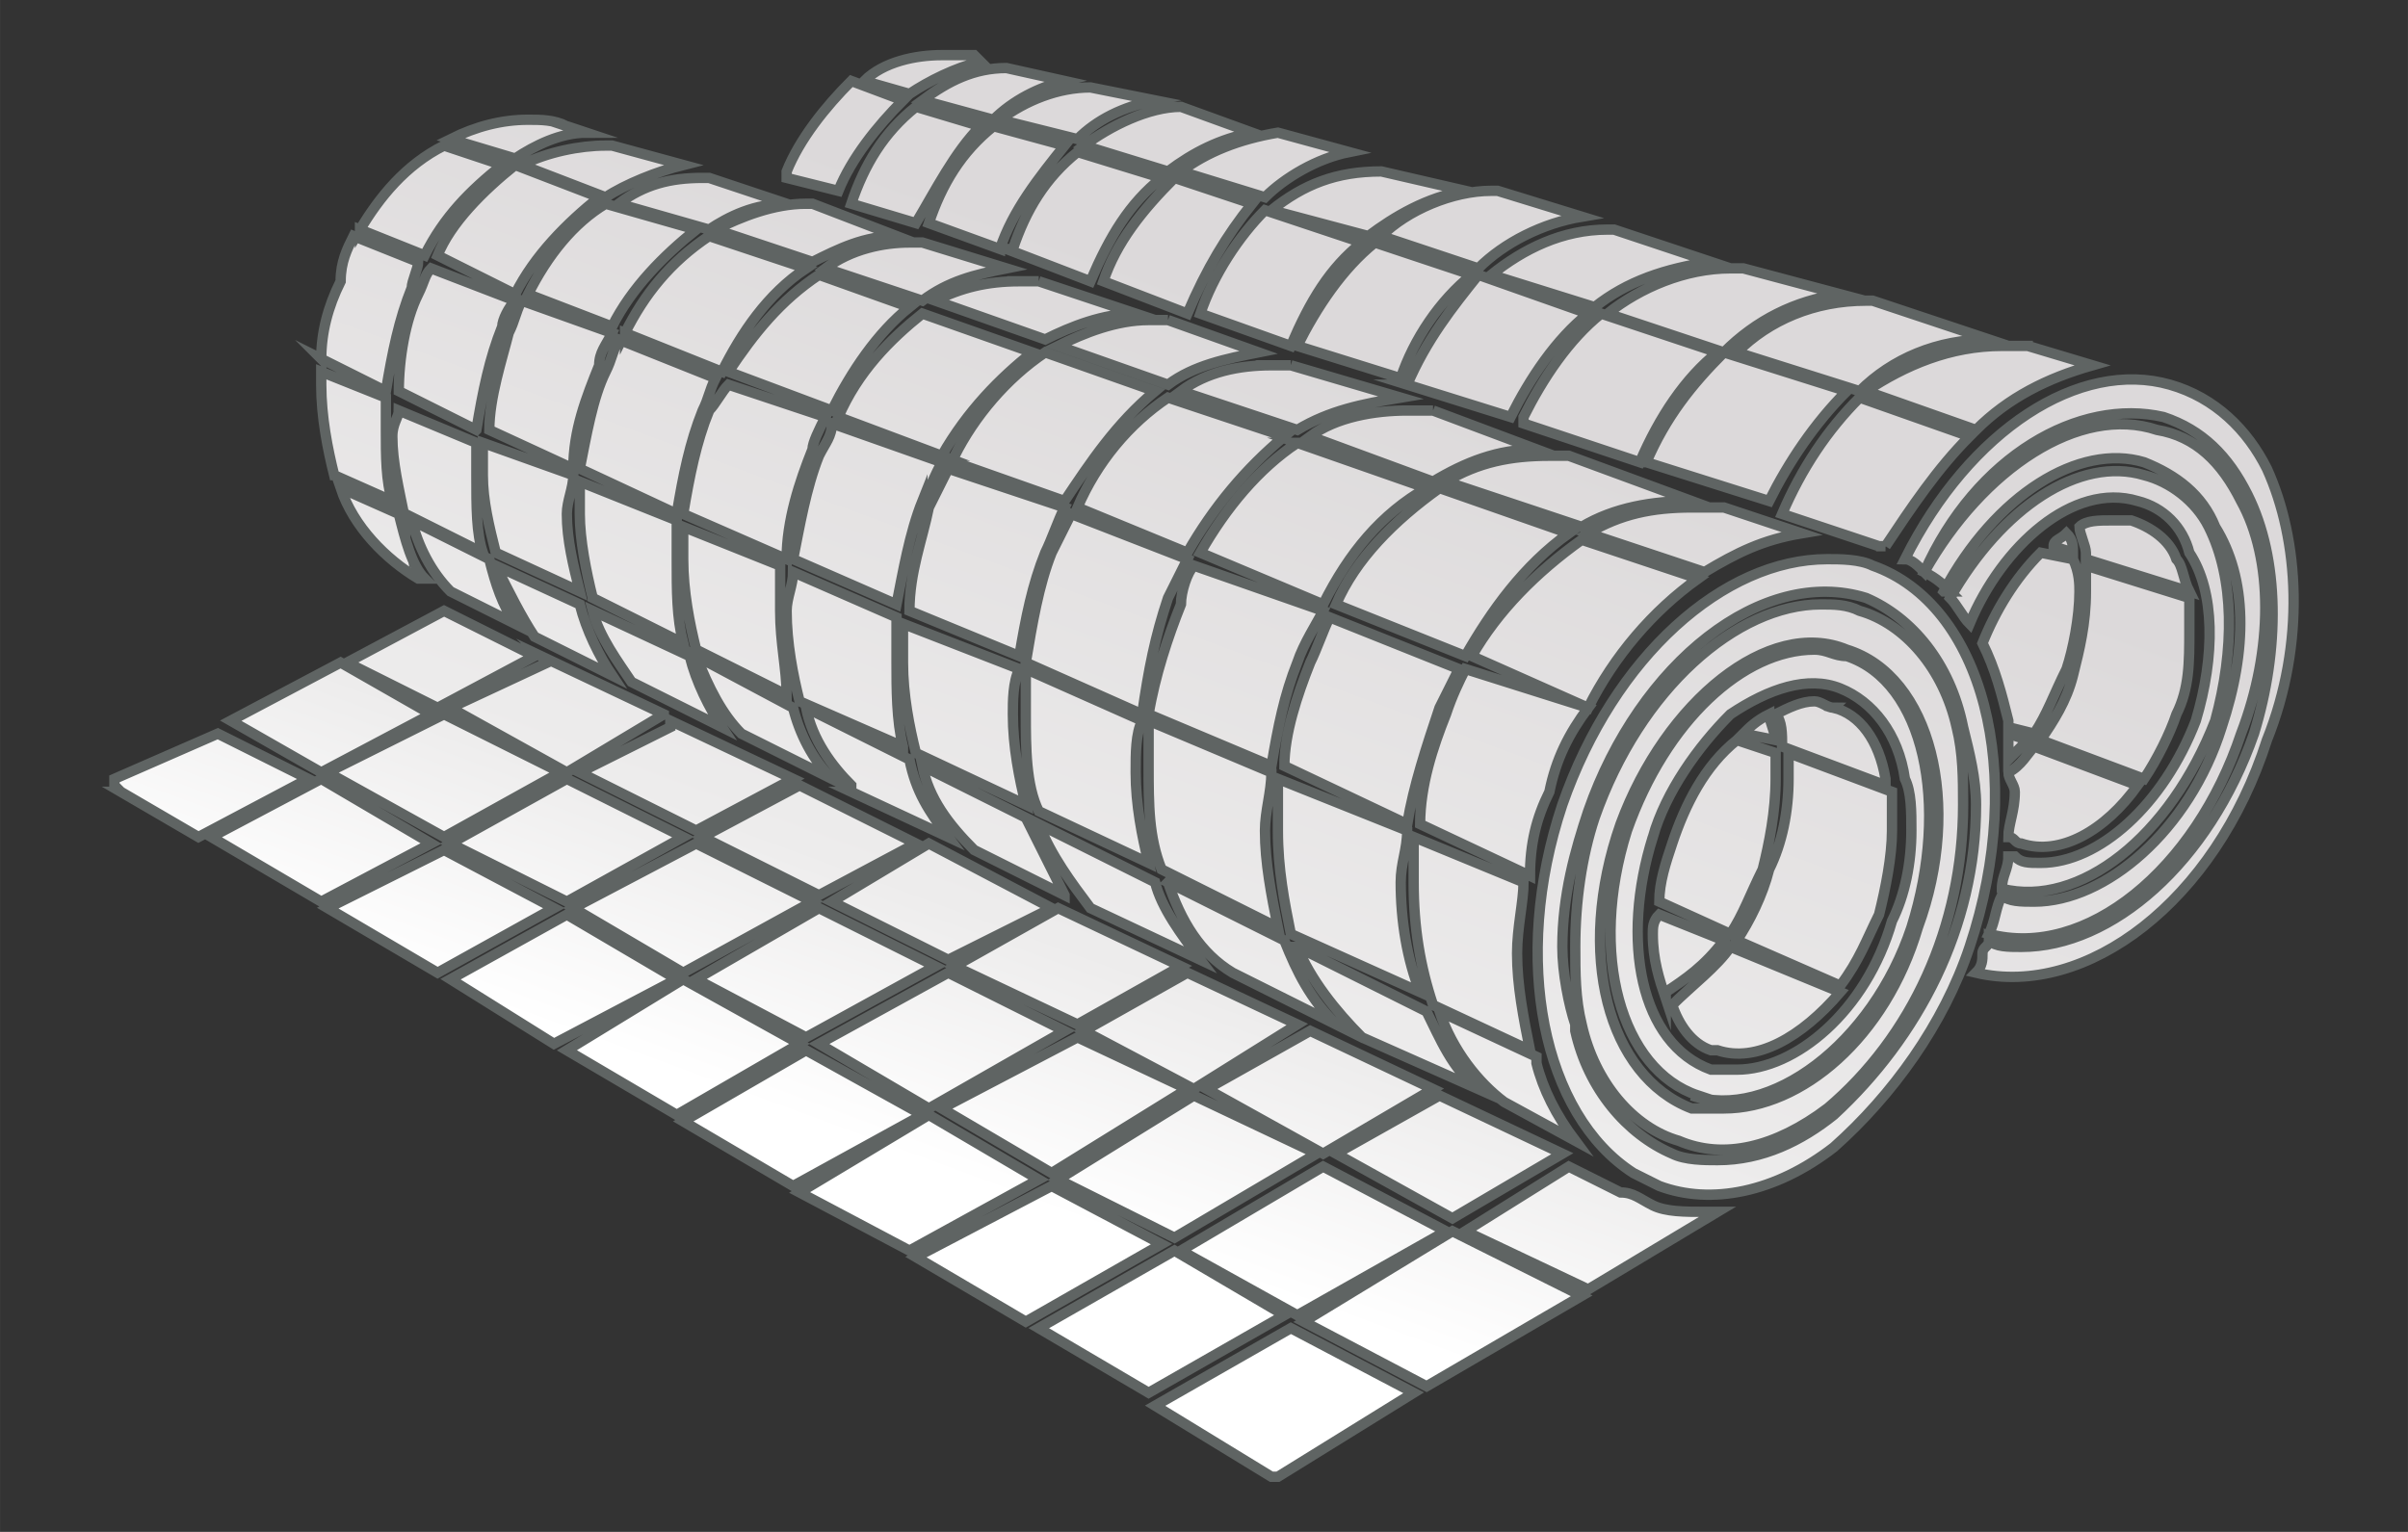
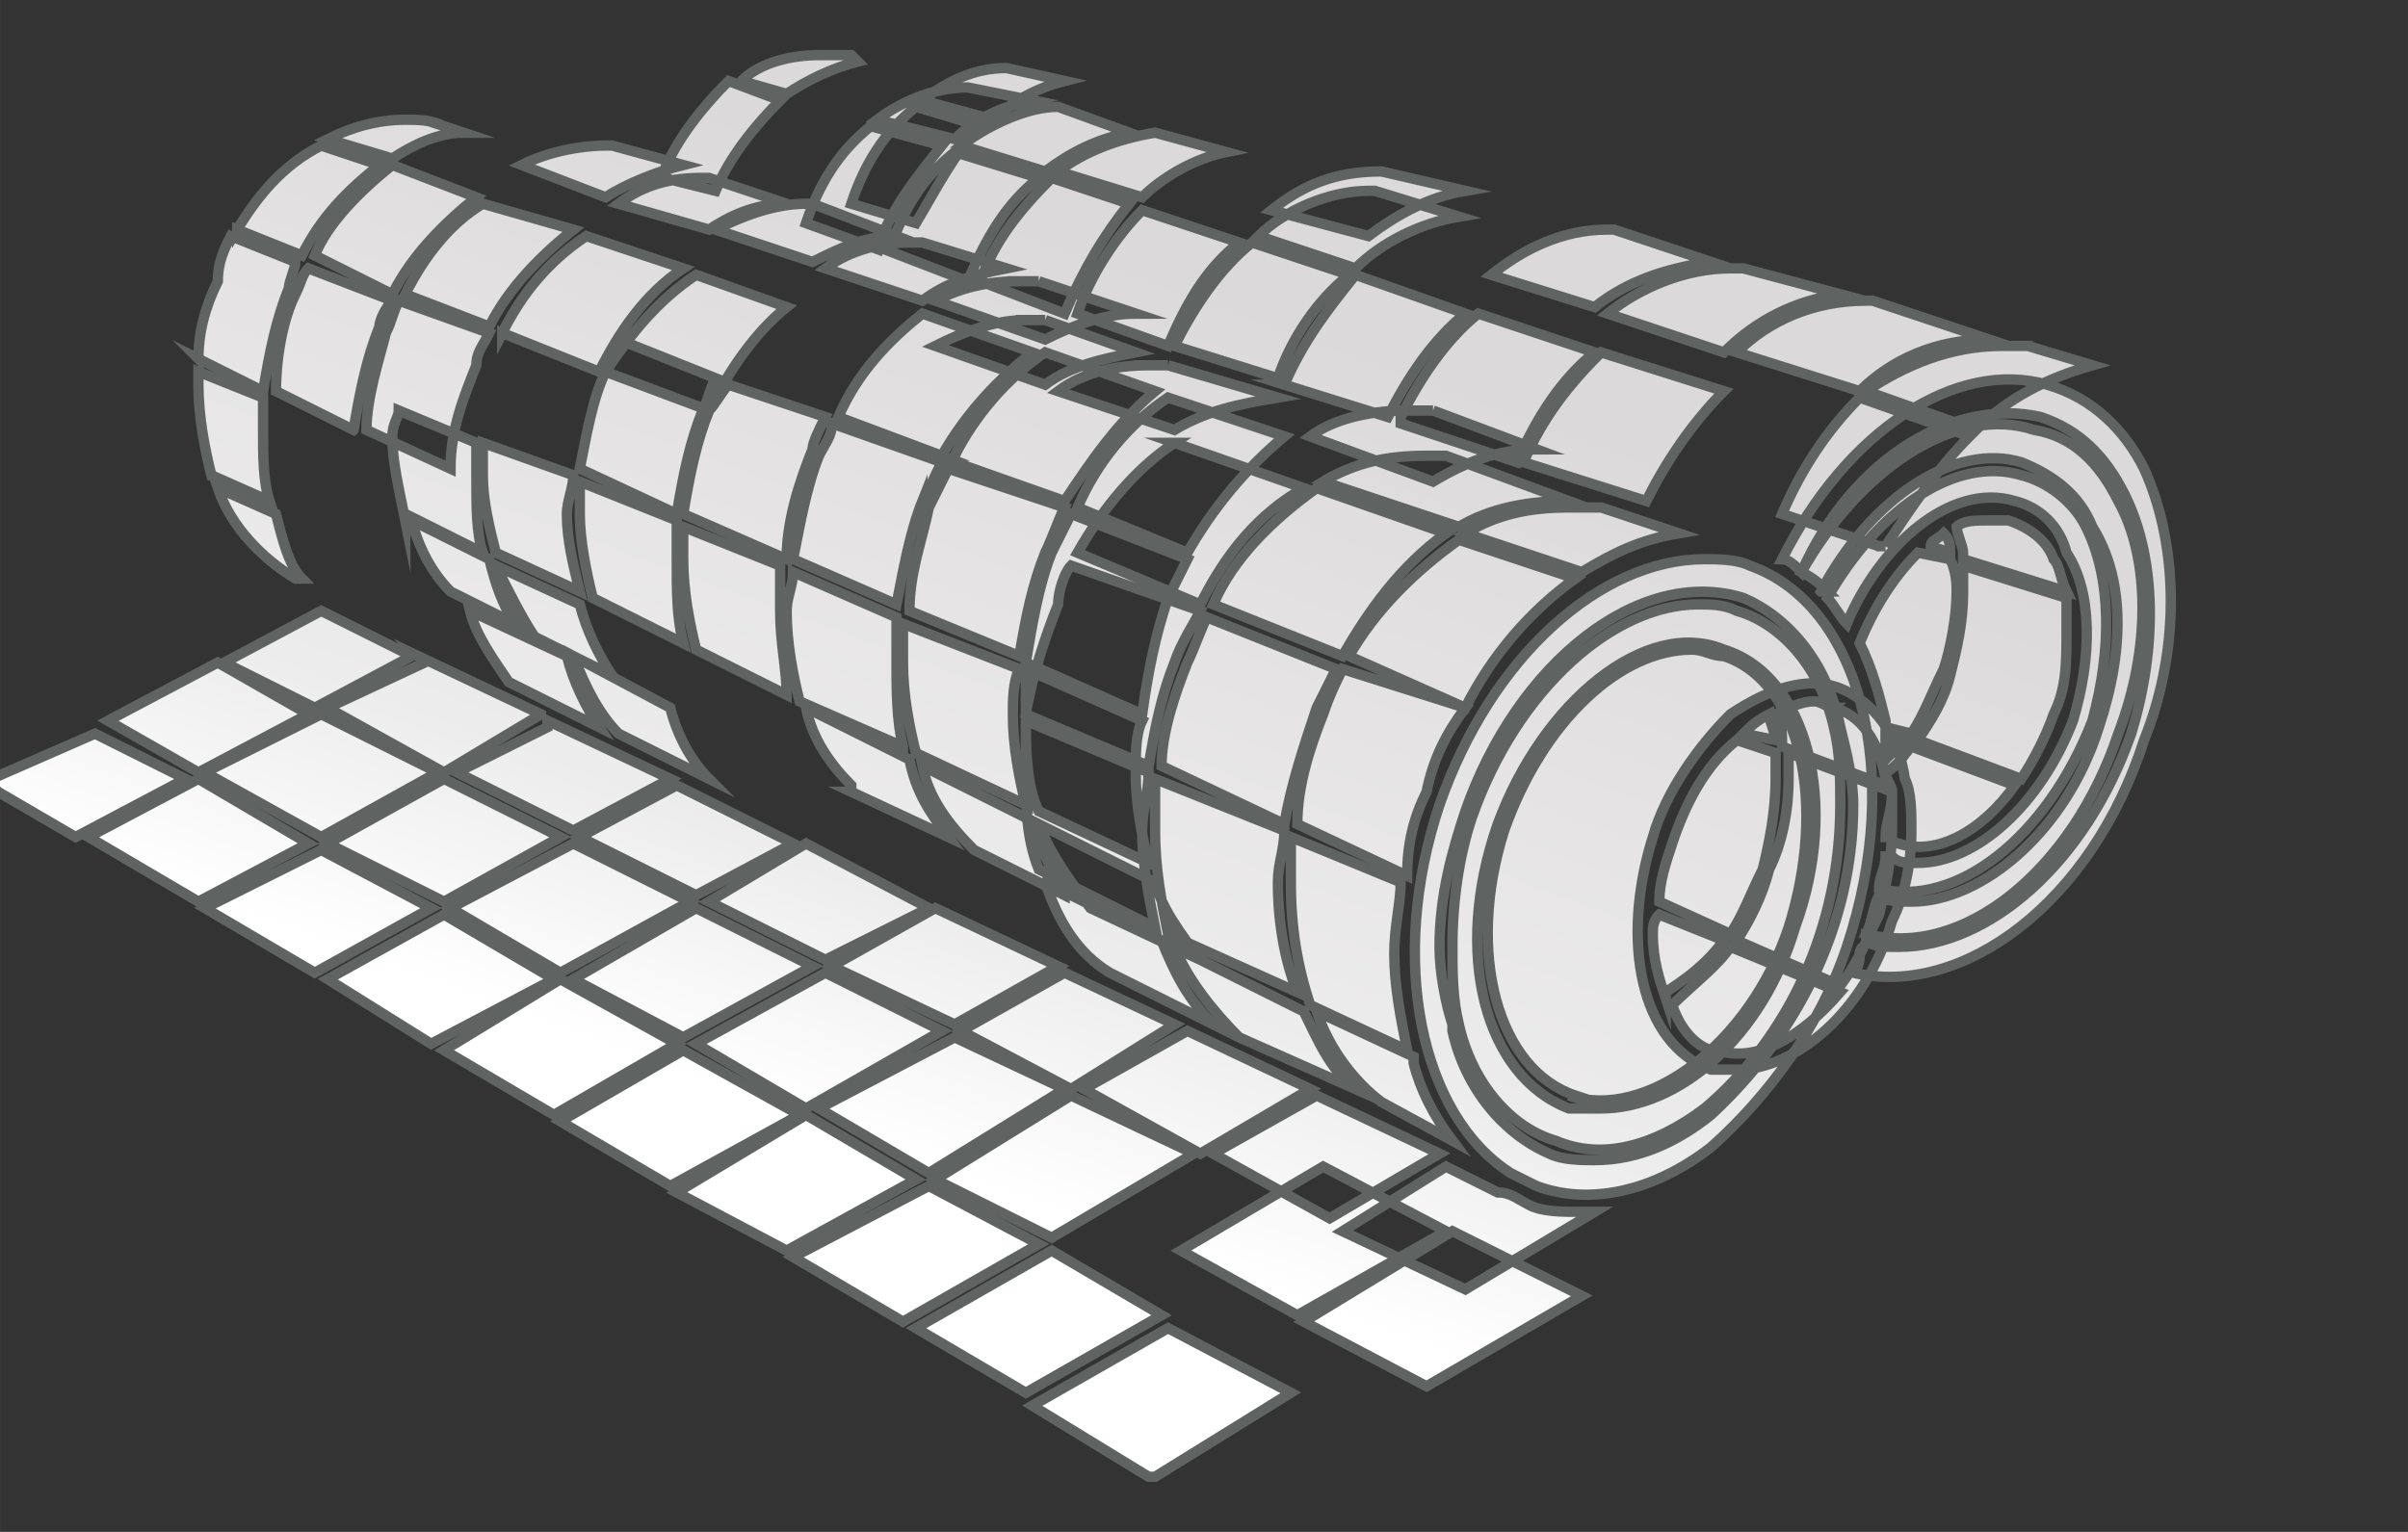
<svg xmlns="http://www.w3.org/2000/svg" xml:space="preserve" width="46.567mm" height="29.633mm" version="1.1" style="shape-rendering:geometricPrecision; text-rendering:geometricPrecision; image-rendering:optimizeQuality; fill-rule:evenodd; clip-rule:evenodd" viewBox="0 0 4656.66 2963.32">
  <rect x="0" y="0" width="4656.66" height="2963.32" fill="#333333" stroke="none" />
  <defs>
    <style type="text/css">
   
    .str0 {stroke:#5F6463;stroke-width:20;stroke-miterlimit:22.926}
    .fil0 {fill:url(#id0)}
   
  </style>
    <linearGradient id="id0" gradientUnits="userSpaceOnUse" x1="1896.05" y1="392.8" x2="1280.4" y2="2067.37">
      <stop offset="0" style="stop-opacity:1; stop-color:#DCD9DA" />
      <stop offset="0.722" style="stop-opacity:1; stop-color:#EDECEC" />
      <stop offset="1" style="stop-opacity:1; stop-color:white" />
    </linearGradient>
  </defs>
  <g id="Слой_x0020_1">
-     <path class="fil0 str0" d="M3196.27 1619.16c25,-87.5 87.5,-175.01 150.01,-237.51 75,-50 150,-75 212.5,-50 62.51,25 112.51,87.5 125.01,175 12.5,25.01 12.5,62.51 12.5,100.01 0,62.5 -12.5,125 -37.5,175 -50.01,175.01 -187.51,287.51 -300.01,287.51 0,0 0,0 0,0 -25,0 -37.5,0 -50.01,0 -137.5,-50 -175,-250.01 -112.5,-450.01l0 0zm37.5 12.5l0 0c-12.5,37.5 -25,75 -25,112.5l137.51 62.5c25,-37.5 37.5,-75 62.5,-125 12.5,-50 25,-112.5 25,-175.01 0,-12.5 0,-37.5 0,-50l-75 -25c-62.51,50 -100.01,125.01 -125.01,200.01l0 0zm-12.5 287.51c37.5,-25 75,-50 112.51,-100.01l-125.01 -50c-12.5,12.5 -12.5,25 -12.5,37.5 0,50.01 12.5,87.51 25,125.01l0 -12.5zm212.51 -487.52c0,-12.5 -12.5,-37.5 -12.5,-50 -25,12.5 -37.5,25 -50,37.5l62.5 12.5zm112.5 -62.5c-12.5,0 -25,-12.5 -37.5,-12.5 0,0 0,0 0,0 -25,0 -50,12.5 -75,25 12.5,12.5 12.5,37.5 12.5,62.5l200.01 75c0,0 0,0 0,-12.5 0,0 0,0 0,0 -12.5,-75 -50.01,-125 -100.01,-137.5l0 0zm112.51 162.51l-200.01 -75.01c0,25 0,37.5 0,50 0,62.51 -12.5,125.01 -37.5,175.01 -12.5,50 -37.5,100 -62.5,137.5l200 87.51c37.5,-50 50,-87.51 75.01,-137.51 12.5,-50 25,-112.5 25,-162.5 0,-25 0,-50 0,-75l0 0zm-337.51 500.01c75,25 162.5,-25 237.5,-112.5l-212.5 -87.5c-25,37.5 -75.01,75 -112.51,112.5 12.5,37.5 37.5,75 75,87.5l12.51 0zm-525.02 350.01l-237.51 -125 -275.01 162.51 225.01 125 287.51 -162.51zm-275.01 175.01l237.51 125 300.01 -175 -250.01 -125.01 -287.51 175.01zm1125.04 -1500.05c50,-75 100,-150.01 162.5,-212.51l-212.51 -75c-62.5,62.5 -112.5,137.5 -150,225.01l187.51 62.5 0 0 12.5 0zm275.01 -387.51c-12.51,0 -25.01,0 -50.01,0 -100,0 -187.5,37.5 -262.51,87.5l212.51 75c62.5,-62.5 137.51,-100 225.01,-125l-125 -37.5zm-300.01 -87.51c-12.51,0 -12.51,0 -12.51,0 -100,0 -187.5,37.5 -250,100.01l237.5 75c62.51,-62.5 150.01,-100 250.01,-100l-225 -75.01zm-250.01 -62.5c-12.5,0 -12.5,0 -25,0 -87.51,0 -175.01,37.5 -237.51,87.5l225.01 75.01c62.5,-62.51 137.5,-100.01 225,-112.51l-187.5 -50zm-250.01 -75c-12.5,0 -12.5,0 -12.5,0 -87.5,0 -162.51,37.5 -225.01,87.5l200.01 62.5c62.5,-50 137.5,-75 225,-87.5l-187.5 -62.5zm-450.02 -112.5c0,0 0,0 0,0 -87.5,0 -150,25 -212.5,75l187.5 50c50,-37.5 112.51,-75 187.51,-87.5l-162.51 -37.5zm-725.02 -200.01c-62.5,0 -112.5,25 -162.51,62.5l137.51 37.5c37.5,-37.5 87.5,-62.5 137.5,-75l-112.5 -25zm-300.01 262.51l125 37.5c37.5,-62.5 75.01,-137.51 125.01,-187.51l-125.01 -37.5c-62.5,50 -100,112.5 -125,187.51l0 0zm-275.01 -50c0,0 -12.5,0 -12.5,0 -62.5,0 -112.5,12.5 -162.51,50l175.01 50c37.5,-25 87.5,-50 150,-50l-150 -50zm-187.51 -62.51c0,0 0,0 -12.5,0 -50,0 -112.5,12.5 -162.5,37.5l162.5 62.51c37.5,-25 100.01,-50 150.01,-62.51l-137.51 -37.5zm-400.01 712.53l150.01 75c-12.51,-37.5 -12.51,-87.5 -12.51,-150.01 0,-12.5 0,-37.5 0,-62.5l-150 -62.5c0,12.5 -12.5,25 -12.5,50 0,50 12.5,100.01 25,162.51zm212.51 212.5c-25,-37.5 -37.5,-75 -50,-125l-150.01 -75c12.5,50 37.5,100 75,137.5l125.01 62.5zm575.02 -812.52c0,0 -12.5,0 -12.5,0 -62.51,0 -125.01,25 -175.01,50l187.51 62.5c50,-25 100,-50 162.5,-50l-162.5 -62.5zm-612.52 675.02l162.5 75c-12.5,-50 -25,-100 -25,-150 0,-25 12.5,-50 12.5,-75l-175 -62.51c0,12.5 0,37.5 0,62.51 0,50 12.5,100 25,150l0 0zm225 237.51c-25,-37.5 -50,-87.5 -62.5,-137.51l-162.5 -75c25,50 50,100 75,137.51l150 75zm1587.56 -512.52c-12.5,0 -37.5,0 -50,0 -62.51,0 -137.51,12.5 -187.51,50l237.51 87.51c62.5,-37.51 125,-62.51 200,-62.51l-200 -75zm-762.53 -250.01c-12.5,0 -25,0 -37.5,0 -62.5,0 -112.5,12.5 -162.51,37.5l212.51 75.01c50,-25 112.51,-50.01 175.01,-50.01l-187.51 -62.5zm-225.01 -75c0,0 -12.5,0 -25,0 -50,0 -112.5,12.5 -162.5,50l187.5 62.5c50.01,-37.5 100.01,-50 162.51,-62.5l-162.51 -50zm-637.52 687.52l175.01 87.51c-12.5,-50.01 -12.5,-100.01 -12.5,-162.51 0,-25 0,-50 0,-75l-187.51 -75c0,25 0,37.5 0,62.5 0,50 12.5,112.5 25,162.5l0 0zm500.02 375.02l187.51 87.5c-37.51,-50 -62.51,-87.5 -75.01,-150.01l-200 -100c12.5,62.5 50,112.5 87.5,150.01l0 12.5zm412.51 200c-25,-50 -50,-100 -75,-150l-200.01 -100.01c12.5,62.51 50.01,112.51 100.01,162.51l175 87.5zm262.51 125.01c-37.5,-50.01 -75,-100.01 -87.5,-150.01l-225.01 -112.5c25,62.5 62.5,112.5 100,162.5l212.51 100.01zm-550.02 -400.02l212.51 100.01c-12.5,-50.01 -25,-112.51 -25,-175.01 0,-25 0,-62.5 12.5,-87.5l-225.01 -87.51c0,12.51 0,50.01 0,75.01 0,62.5 12.5,125 25,175l0 0zm200.01 -187.5c12.5,-75.01 25,-137.51 50,-200.01 12.5,-25 25,-62.5 37.5,-87.5l-225 -75.01c-12.51,25.01 -25.01,50.01 -37.51,75.01 -12.5,62.5 -37.5,125 -37.5,200l212.51 87.51zm-187.51 -287.51c12.5,-37.5 25,-62.5 37.5,-87.51l-212.5 -75c0,25 -12.5,37.5 -25,62.5 -25,62.51 -37.5,137.51 -50,200.01l200 87.5c12.5,-62.5 25,-137.5 50,-200l0 12.5zm37.5 -100.01c50.01,-87.5 112.51,-150 175.01,-200l-212.51 -75.01c-62.5,50.01 -125,112.51 -162.5,200.01l200 75zm25.01 12.5l212.5 75.01c50,-75.01 100.01,-150.01 175.01,-212.51l-212.51 -75c-75,50 -137.5,125 -175,200l0 12.5zm237.5 87.51l212.51 87.5c50,-87.5 112.5,-162.51 187.51,-225.01l-225.01 -75c-75,50 -137.51,125 -175.01,212.51l0 0zm-12.5 12.5c-12.5,25 -25,50 -37.5,75 -25,62.5 -37.5,137.5 -50,212.51l225.01 100c12.5,-87.5 25,-150 50,-225.01 12.5,-25 25,-50 37.5,-75l-225.01 -87.5zm-87.5 300.01c0,25 0,62.5 0,87.5 0,62.5 0,137.51 25,187.51l212.51 100c-12.5,-50 -25,-112.5 -25,-175.01 0,-37.5 0,-75 12.5,-100l-225.01 -100zm-237.51 150c-12.5,-50 -12.5,-112.5 -12.5,-162.5 0,-37.5 0,-62.5 0,-87.51l-200 -87.5c0,25 -12.51,50 -12.51,75 0,62.51 12.51,125.01 25.01,175.01l200 87.5zm-237.51 -350.01l-187.5 -75c0,25 0,37.5 0,62.5 0,62.5 12.5,125 25,175.01l175 87.5c0,-50 -12.5,-100 -12.5,-162.51 0,-25 0,-62.5 0,-87.5zm-200 -100c12.5,-75 25,-137.51 50,-200.01 12.5,-25 12.5,-37.5 25,-62.5l-187.51 -75c-12.5,25 -12.5,37.5 -25,62.5 -25,50 -37.5,125 -50,187.5l187.51 87.51zm62.5 -200.01c-25,62.5 -37.5,125.01 -50,200.01l200 87.5c0,-75 25.01,-150 50.01,-212.51 0,-12.5 12.5,-37.5 25,-62.5l-187.51 -62.5c-12.5,12.5 -25,37.5 -37.5,50zm237.51 0c37.5,-75 87.5,-150 150,-200.01l-175 -62.5c-75.01,50 -125.01,112.51 -175.01,187.51l200.01 75zm650.02 -175c-12.5,0 -25,0 -37.5,0 -62.5,0 -125.01,25 -175.01,50l212.51 75c50,-37.5 112.5,-50 175.01,-62.5l-175.01 -62.5zm237.51 87.5c-12.5,0 -25,0 -37.5,0 -62.51,0 -125.01,12.5 -175.01,50l225.01 75c62.5,-37.5 125,-50 200,-62.5l-212.5 -62.5zm12.5 150c-75,50 -137.51,125.01 -187.51,212.51l237.51 100c50,-100 112.5,-175 200.01,-225l-250.01 -87.51zm-200.01 237.51c-12.5,12.5 -25,50 -25,75 -25,62.51 -50,137.51 -62.5,212.51l237.51 100c12.5,-75 25,-137.5 50,-200 12.5,-37.5 37.5,-75.01 50,-100.01l-250.01 -87.5zm-87.5 300.01c0,37.5 0,62.5 0,87.5 0,75.01 0,137.51 25,200.01l225.01 112.5c-12.5,-62.5 -25,-125 -25,-187.5 0,-37.5 12.5,-75 12.5,-112.51l-237.51 -100zm37.5 312.51c25,75 62.5,137.51 125,175.01l200.01 100c-50,-50 -75,-100 -100,-162.5l-225.01 -112.51zm37.5 175.01l-200.01 112.5 212.51 112.51 200.01 -125.01 -212.51 -100zm-12.5 -12.5l-237.51 -112.51 -200 112.51 237.5 112.5 200.01 -112.5zm-250.01 -112.51l-237.51 -125 -187.5 112.5 225.01 112.51 200 -100.01zm-262.51 -125l-225 -112.5 0 0 -187.51 100 225.01 112.5 187.5 -100zm-162.5 -125.01c-37.5,-37.5 -62.5,-87.5 -75,-137.5l-187.51 -100c25,62.5 50,112.5 87.5,150l175.01 87.5zm-275.01 -237.5l-187.51 -87.51c12.5,50.01 50,100.01 75,137.51l175.01 87.5c-25,-37.5 -50,-87.5 -62.5,-137.5l0 0zm-225.01 -362.52c0,-75 25,-137.5 50,-200 0,-25 12.5,-37.5 25,-62.5l-175 -62.51c-12.5,25 -12.5,37.51 -25,62.51 -12.5,50 -37.5,125 -37.5,187.5l162.5 75zm75 -275c37.5,-75.01 100.01,-137.51 162.51,-187.51l-175.01 -50c-62.5,37.5 -112.5,100 -150,175l162.5 62.51zm25 12.5l187.51 75c37.5,-75 87.5,-150.01 162.51,-200.01l-187.51 -62.5c-75,50 -125,112.5 -162.51,187.51l0 0zm725.03 -162.51c25,-75 75,-137.5 125,-200.01l-137.5 -37.5c-62.5,50 -100.01,112.51 -125.01,187.51l137.51 50zm12.5 0l162.5 62.5c37.51,-87.5 75.01,-150 137.51,-200l-162.51 -50.01c-62.5,50.01 -100,112.51 -125,187.51l-12.5 0zm187.51 62.5l162.5 62.5c37.5,-87.5 75,-150 125,-212.5l-150 -50c-62.5,62.5 -112.5,125 -137.5,200l0 0zm187.5 62.5l175.01 62.51c37.5,-87.51 75,-150.01 137.5,-200.01l-187.5 -62.5c-50.01,50 -100.01,125 -125.01,200l0 0zm187.51 62.51l200 62.5c25.01,-75 75.01,-150.01 137.51,-200.01l-187.51 -62.5c-62.5,50 -112.5,125 -150,200.01zm212.51 75l200 62.5c37.5,-75 87.5,-150 150.01,-200.01l-212.51 -75c-50,62.5 -100,125.01 -137.5,212.51l0 0zm225 75l225.01 75c37.5,-87.5 87.5,-162.5 150.01,-212.5l-225.01 -75.01c-62.5,50.01 -112.51,125.01 -150.01,200.01l0 12.5zm237.51 75l237.51 75.01c37.5,-75.01 87.5,-150.01 150,-212.51l-237.5 -75c-62.51,62.5 -112.51,125 -150.01,212.5l0 0zm-150 -12.5c-12.5,0 -25.01,0 -37.51,0 -75,0 -137.5,12.5 -200,50.01l262.51 87.5c62.5,-37.5 137.5,-50 212.5,-50l-237.5 -87.51zm-250.01 62.51c-87.51,62.5 -162.51,137.5 -200.01,225l250.01 100.01c50,-87.51 112.5,-175.01 200.01,-237.51l-250.01 -87.5zm-212.51 250c-12.5,25.01 -25,62.51 -37.5,87.51 -25,62.5 -50,137.5 -50,200l237.51 112.51c12.5,-75 37.5,-150.01 62.5,-225.01 12.5,-25 25,-50 37.5,-75l-250.01 -100.01zm-100 312.51c0,25.01 0,62.51 0,100.01 0,75 12.5,137.5 25,200l250.01 112.51c-25,-62.5 -37.51,-137.51 -37.51,-212.51 0,-37.5 12.51,-62.5 12.51,-100l-250.01 -100.01zm37.5 325.02c25,62.5 75,125 125,175l225.01 100.01c-50,-37.51 -75,-100.01 -100,-150.01l-250.01 -125zm25 162.5l0 0 -200.01 112.51 225.01 125 212.51 -125 -237.51 -112.51zm-225.01 125.01l-262.51 162.5 225.01 112.5 275.01 -162.5 -237.51 -112.5zm-12.5 -12.5l-212.51 -100.01 -262.51 137.51 212.51 125 262.51 -162.5zm-237.51 -112.51l-225 -112.5 -250.01 137.5 212.5 125.01 262.51 -150.01zm-250.01 -125l-225 -112.51 -237.51 137.51 212.51 112.5 250 -137.5zm-237.5 -125.01l-225.01 -112.5 -237.51 125 212.51 125.01 250.01 -137.51zm-250.01 -125l-225.01 -112.51 -225.01 125.01 225.01 112.5 225.01 -125zm25 -12.5l187.51 -100.01 -237.51 -112.5 0 12.5 -175.01 87.5 225.01 112.51zm-62.5 -225.01l-237.51 -112.5 12.5 12.5 -187.51 87.5 225.01 125 187.51 -112.5zm-362.52 -550.02c12.51,-75 25.01,-137.5 50.01,-200 0,-12.5 12.5,-37.51 25,-50.01l-162.51 -62.5c-12.5,12.5 -12.5,25 -25,50 -25,50.01 -37.5,125.01 -37.5,187.51l150 75zm75.01 -262.51c37.5,-75 100,-137.5 162.5,-187.5l-162.5 -62.5c-62.5,50 -125.01,112.5 -150.01,175l150.01 75zm1112.53 -400.01c-62.5,0 -125,25 -175,62.5l150 37.5c37.5,-37.5 87.51,-62.5 150.01,-75l-125.01 -25zm175.01 37.5c-62.5,0 -137.5,37.5 -187.51,75l162.51 50.01c50,-37.51 100,-62.51 162.5,-75.01l-137.5 -50zm187.51 50c-75.01,12.5 -137.51,37.5 -187.51,75.01l162.51 50c37.5,-37.5 100,-75.01 162.5,-87.51l-137.5 -37.5zm425.01 112.51c0,0 -12.5,0 -12.5,0 -75,0 -162.5,37.5 -212.51,87.5l187.51 62.5c50,-50 125,-87.5 200.01,-100l-162.51 -50zm437.52 612.52c-12.5,0 -37.51,0 -62.51,0 -75,0 -137.5,12.5 -200,50l225 75c62.51,-37.5 112.51,-62.5 187.51,-75l-150 -50zm-275.01 62.5c-87.51,62.5 -162.51,137.5 -212.51,225.01l225.01 100c50,-100 125,-187.51 212.5,-250.01l-225 -75zm-225.01 250.01c-12.5,25 -25,50 -37.5,87.5 -25,62.5 -50,137.51 -50,212.51l212.5 100c0,-62.5 12.5,-112.5 37.5,-162.5 12.5,-62.51 37.51,-112.51 75.01,-162.51l-237.51 -75zm112.5 412.51l-212.5 -87.5c0,25 0,62.5 0,87.5 0,87.5 12.5,162.51 37.5,237.51l187.5 87.5c-12.5,-62.5 -25,-125 -25,-187.5 0,-50.01 12.5,-100.01 12.5,-137.51l0 0zm25 337.51l-187.5 -87.5c25,75 75,137.5 125,175.01l137.51 75c-37.51,-50 -62.51,-100 -75.01,-150.01l0 -12.5zm-187.5 75.01l0 0 -200.01 112.5 225.01 125 212.51 -125 -237.51 -112.5zm-512.52 300.01l-262.51 150 212.51 125 262.51 -150 -212.51 -125zm-25 -12.5l-212.51 -112.51 -262.51 137.51 212.51 125 262.51 -150zm-237.51 -125.01l-212.51 -125 -250 150 212.5 112.51 250.01 -137.51zm-225.01 -125l-225 -125.01 -237.51 137.51 212.51 125 250 -137.5zm-237.5 -137.51l-225.01 -125 -225.01 137.5 212.51 125.01 237.51 -137.51zm-237.51 -125l-212.51 -125.01 -225.01 125.01 200.01 125 237.51 -125zm-237.51 -137.51l-212.51 -112.5 -225 112.5 212.5 125.01 225.01 -125.01zm-237.51 -125l-212.51 -125.01 -212.5 112.51 212.5 125 212.51 -112.5zm25 -12.5l225.01 -125.01 -225.01 -112.5 -225 112.5 225 125.01zm-25 -237.51l-175 -100 -212.51 112.5 175 100 212.51 -112.5zm-162.5 -100l175 87.5 187.51 -100 -175.01 -87.51 0 0 -187.5 100.01zm150 -162.51l0 0c-25,-25 -37.5,-75 -50,-125l-112.5 -50c25,75 87.5,137.5 150,175l12.5 0zm-175 -200l112.5 50c-12.5,-37.5 -12.5,-87.51 -12.5,-137.51 0,-25 0,-37.5 0,-62.5l-125.01 -50c0,12.5 0,12.5 0,25 0,62.5 12.51,125 25.01,175.01l0 0zm-25.01 -225.01l125.01 62.5c12.5,-75 25,-137.5 50,-200.01 0,-12.5 12.5,-37.5 12.5,-50l-125 -50c-12.5,25 -25,50 -25,87.5 -25,50 -37.51,100.01 -37.51,150.01l0 0zm75.01 -250.01l125 50c37.5,-75 87.5,-125 150.01,-175l-112.51 -37.51c-75,37.51 -125,100.01 -162.5,162.51zm400.01 -200.01c-25,-12.5 -50,-12.5 -75,-12.5 -50,0 -100.01,12.5 -150.01,37.5l125.01 37.5c37.5,-25 87.5,-50 137.5,-50l-37.5 -12.5zm425.01 100.01l100.01 25c25,-62.51 75,-125.01 125,-175.01l-100 -37.5c-50,50 -100,112.5 -125.01,175.01zm362.52 -237.51c-25,0 -37.5,0 -62.51,0 -50,0 -112.5,12.5 -150,50l87.5 25c37.5,-25 87.51,-50 137.51,-62.5l-12.5 -12.5zm2500.08 1325.04c75,-187.5 62.5,-387.51 0,-525.02 -37.5,-75 -100,-137.5 -187.51,-162.5l0 0c-175,-50 -387.51,87.5 -512.51,337.51 12.5,0 25,12.5 37.5,25 100,-225.01 300.01,-337.51 462.51,-300.01 75.01,25 125.01,75 162.51,150.01 62.5,125 62.5,300.01 12.5,462.51 -87.5,250.01 -275.01,412.52 -450.02,412.52 -25,0 -50,0 -62.5,-12.51 0,12.51 -12.5,12.51 -12.5,25.01 0,12.5 0,25 -12.5,37.5 212.51,50 462.52,-137.51 562.52,-450.02l0 0zm-412.51 -375.01l37.5 12.5c0,-12.5 0,-25 -12.5,-37.5 -12.5,12.5 -25,12.5 -25,25l0 0zm62.5 25l200.01 62.5c-12.5,-25 -12.5,-50 -25.01,-62.5 -12.5,-37.5 -50,-62.5 -87.5,-75 -12.5,0 -25,0 -37.5,0 -25,0 -50,0 -62.5,12.5 0,12.5 12.5,37.5 12.5,50l0 12.5zm200.01 75l-200.01 -62.5c0,12.5 0,37.5 0,50 0,62.5 -12.5,112.51 -25,162.51 -12.5,50 -37.5,87.5 -62.5,125l200 75c25,-37.5 50,-87.5 62.5,-125 25.01,-50 25.01,-100 25.01,-162.51 0,-12.5 0,-37.5 0,-62.5l0 0zm-300.01 287.51c-12.5,12.5 -25.01,37.5 -50.01,50 0,12.5 12.5,25 12.5,37.51 0,37.5 -12.5,62.5 -12.5,87.5 12.5,0 12.5,12.5 25,12.5 75.01,25 162.51,-25 225.01,-112.51l-200 -75zm-50.01 25c12.5,-12.5 25,-25 37.51,-37.5l-37.51 -12.5c0,25 0,37.5 0,50l0 0zm0 -62.5l50.01 12.5c25,-37.5 37.5,-75 62.5,-125 12.5,-37.5 25,-100.01 25,-150.01 0,-12.5 0,-37.5 -12.5,-62.5l-62.5 -12.5c-50.01,50 -87.51,112.5 -112.51,175.01 25,50 37.5,100 50,150l0 12.5zm-75 -200.01c62.5,-150 200.01,-275 325.01,-237.5 50,12.5 87.51,50 100.01,100 50,75 50,200.01 12.5,325.01 -62.51,162.51 -187.51,275.01 -300.01,275.01 0,0 0,0 0,0 -25,0 -37.51,0 -50.01,-12.5 -12.5,0 -12.5,0 -12.5,0 0,25 -12.5,37.5 -12.5,62.5 150.01,37.5 325.01,-100 412.52,-325.01 37.5,-137.5 37.5,-275.01 -12.5,-375.01 -25,-50 -75.01,-87.5 -125.01,-100.01 -125,-37.5 -275.01,62.51 -375.01,237.51 12.5,12.5 25,37.5 37.5,50l0 0zm-50 -62.5c100,-187.5 262.51,-287.51 387.51,-250.01 62.5,25 112.51,62.51 137.51,125.01 62.5,100 62.5,237.51 12.5,387.51 -62.5,200.01 -225.01,337.51 -362.51,337.51 -25.01,0 -50.01,0 -62.51,-12.5 -12.5,25 -12.5,50 -25,75 187.51,50.01 400.02,-125 487.52,-387.51 62.5,-162.5 62.5,-337.51 0,-450.01 -37.5,-75.01 -87.5,-125.01 -162.51,-137.51 -150,-50 -337.51,75 -450.01,275.01 25,12.5 37.5,25 50,37.5l-12.5 0zm50 687.53c112.51,-337.52 25,-662.53 -187.5,-737.53l0 0c-25.01,-12.5 -62.51,-12.5 -87.51,-12.5 0,0 0,0 0,0 -200,0 -412.51,187.51 -512.51,475.02 -100.01,300.01 -37.51,600.02 137.5,712.52l50 25c100,37.5 225.01,12.5 337.51,-75 112.51,-100 212.51,-237.51 262.51,-387.51l0 0zm-512.52 512.51c0,0 0,0 0,0 -37.5,0 -75,0 -100,-12.5l0 0 0 0c-25,-12.5 -37.5,-25 -62.5,-25l-100 -50 -200.01 125 237.51 112.51 250.01 -150.01c0,0 -12.51,0 -25.01,0l0 0zm-837.52 512.52c0,0 0,0 0,0 12.5,0 12.5,0 12.5,0l262.51 -162.51 -237.51 -125 -262.51 150.01 225.01 137.5zm-2225.08 -1325.04l150.01 87.5 212.5 -112.51 -175 -87.5 -200.01 87.5c0,0 0,12.5 0,12.5 0,0 0,0 12.5,12.51l0 0zm2812.6 450.01c-12.5,-37.5 -25,-100 -25,-150 0,-100.01 25,-187.51 50,-262.51 100,-287.51 337.51,-475.02 537.51,-412.52 87.51,37.5 162.51,125.01 187.51,250.01 12.5,50 25,100 25,150.01 0,237.5 -112.5,450.01 -275.01,600.02 -62.5,50 -137.5,87.5 -225,87.5 0,0 0,0 0,0 -25.01,0 -62.51,0 -87.51,-12.5 -87.5,-37.5 -162.5,-125.01 -187.5,-237.51l0 -12.5zm487.51 162.51c162.51,-137.51 262.51,-350.02 262.51,-587.52 0,-50.01 0,-100.01 -12.5,-150.01 -25,-112.5 -100,-200.01 -187.51,-225.01 -25,-12.5 -50,-12.5 -75,-12.5 0,0 0,0 0,0 -162.5,0 -350.01,162.51 -437.51,412.52 -25,75 -37.5,162.5 -37.5,250.01 0,50 0,100 12.5,150 25,112.5 100,200.01 187.5,225.01 87.51,37.5 187.51,12.5 287.51,-62.5l0 0zm-400.01 -550.02c87.5,-237.51 287.51,-400.02 437.51,-337.51 162.51,50 225.01,300.01 137.51,537.51 -62.5,212.51 -225.01,350.02 -375.01,350.02 0,0 0,0 0,0 -25.01,0 -37.51,0 -62.51,0 -162.5,-62.51 -225,-300.01 -137.5,-550.02l0 0zm137.5 525.02c150.01,50 350.02,-100.01 425.02,-325.02 75,-237.5 25,-475.01 -125.01,-525.01 -25,0 -37.5,-12.5 -62.5,-12.5 0,0 0,0 0,0 -137.5,0 -287.51,137.5 -362.51,350.01 -75,237.51 -12.5,462.51 137.5,512.52l-12.5 0z" />
+     <path class="fil0 str0" d="M3196.27 1619.16c25,-87.5 87.5,-175.01 150.01,-237.51 75,-50 150,-75 212.5,-50 62.51,25 112.51,87.5 125.01,175 12.5,25.01 12.5,62.51 12.5,100.01 0,62.5 -12.5,125 -37.5,175 -50.01,175.01 -187.51,287.51 -300.01,287.51 0,0 0,0 0,0 -25,0 -37.5,0 -50.01,0 -137.5,-50 -175,-250.01 -112.5,-450.01l0 0zm37.5 12.5l0 0c-12.5,37.5 -25,75 -25,112.5l137.51 62.5c25,-37.5 37.5,-75 62.5,-125 12.5,-50 25,-112.5 25,-175.01 0,-12.5 0,-37.5 0,-50l-75 -25c-62.51,50 -100.01,125.01 -125.01,200.01l0 0zm-12.5 287.51c37.5,-25 75,-50 112.51,-100.01l-125.01 -50c-12.5,12.5 -12.5,25 -12.5,37.5 0,50.01 12.5,87.51 25,125.01l0 -12.5zm212.51 -487.52c0,-12.5 -12.5,-37.5 -12.5,-50 -25,12.5 -37.5,25 -50,37.5l62.5 12.5zm112.5 -62.5c-12.5,0 -25,-12.5 -37.5,-12.5 0,0 0,0 0,0 -25,0 -50,12.5 -75,25 12.5,12.5 12.5,37.5 12.5,62.5l200.01 75c0,0 0,0 0,-12.5 0,0 0,0 0,0 -12.5,-75 -50.01,-125 -100.01,-137.5l0 0zm112.51 162.51l-200.01 -75.01c0,25 0,37.5 0,50 0,62.51 -12.5,125.01 -37.5,175.01 -12.5,50 -37.5,100 -62.5,137.5l200 87.51c37.5,-50 50,-87.51 75.01,-137.51 12.5,-50 25,-112.5 25,-162.5 0,-25 0,-50 0,-75l0 0zm-337.51 500.01c75,25 162.5,-25 237.5,-112.5l-212.5 -87.5c-25,37.5 -75.01,75 -112.51,112.5 12.5,37.5 37.5,75 75,87.5l12.51 0zm-525.02 350.01l-237.51 -125 -275.01 162.51 225.01 125 287.51 -162.51zm-275.01 175.01l237.51 125 300.01 -175 -250.01 -125.01 -287.51 175.01zm1125.04 -1500.05c50,-75 100,-150.01 162.5,-212.51l-212.51 -75c-62.5,62.5 -112.5,137.5 -150,225.01l187.51 62.5 0 0 12.5 0zm275.01 -387.51c-12.51,0 -25.01,0 -50.01,0 -100,0 -187.5,37.5 -262.51,87.5l212.51 75c62.5,-62.5 137.51,-100 225.01,-125l-125 -37.5zm-300.01 -87.51c-12.51,0 -12.51,0 -12.51,0 -100,0 -187.5,37.5 -250,100.01l237.5 75c62.51,-62.5 150.01,-100 250.01,-100l-225 -75.01zm-250.01 -62.5c-12.5,0 -12.5,0 -25,0 -87.51,0 -175.01,37.5 -237.51,87.5l225.01 75.01c62.5,-62.51 137.5,-100.01 225,-112.51l-187.5 -50zm-250.01 -75c-12.5,0 -12.5,0 -12.5,0 -87.5,0 -162.51,37.5 -225.01,87.5l200.01 62.5c62.5,-50 137.5,-75 225,-87.5l-187.5 -62.5zm-450.02 -112.5c0,0 0,0 0,0 -87.5,0 -150,25 -212.5,75l187.5 50c50,-37.5 112.51,-75 187.51,-87.5l-162.51 -37.5zm-725.02 -200.01c-62.5,0 -112.5,25 -162.51,62.5l137.51 37.5c37.5,-37.5 87.5,-62.5 137.5,-75l-112.5 -25zm-300.01 262.51l125 37.5c37.5,-62.5 75.01,-137.51 125.01,-187.51l-125.01 -37.5c-62.5,50 -100,112.5 -125,187.51l0 0zm-275.01 -50c0,0 -12.5,0 -12.5,0 -62.5,0 -112.5,12.5 -162.51,50l175.01 50c37.5,-25 87.5,-50 150,-50l-150 -50zm-187.51 -62.51c0,0 0,0 -12.5,0 -50,0 -112.5,12.5 -162.5,37.5l162.5 62.51c37.5,-25 100.01,-50 150.01,-62.51l-137.51 -37.5zm-400.01 712.53l150.01 75c-12.51,-37.5 -12.51,-87.5 -12.51,-150.01 0,-12.5 0,-37.5 0,-62.5l-150 -62.5c0,12.5 -12.5,25 -12.5,50 0,50 12.5,100.01 25,162.51zm212.51 212.5c-25,-37.5 -37.5,-75 -50,-125l-150.01 -75c12.5,50 37.5,100 75,137.5l125.01 62.5zm575.02 -812.52c0,0 -12.5,0 -12.5,0 -62.51,0 -125.01,25 -175.01,50l187.51 62.5c50,-25 100,-50 162.5,-50l-162.5 -62.5zm-612.52 675.02l162.5 75c-12.5,-50 -25,-100 -25,-150 0,-25 12.5,-50 12.5,-75l-175 -62.51c0,12.5 0,37.5 0,62.51 0,50 12.5,100 25,150l0 0zm225 237.51c-25,-37.5 -50,-87.5 -62.5,-137.51l-162.5 -75c25,50 50,100 75,137.51l150 75zm1587.56 -512.52c-12.5,0 -37.5,0 -50,0 -62.51,0 -137.51,12.5 -187.51,50l237.51 87.51c62.5,-37.51 125,-62.51 200,-62.51l-200 -75zm-762.53 -250.01c-12.5,0 -25,0 -37.5,0 -62.5,0 -112.5,12.5 -162.51,37.5l212.51 75.01c50,-25 112.51,-50.01 175.01,-50.01l-187.51 -62.5zm-225.01 -75c0,0 -12.5,0 -25,0 -50,0 -112.5,12.5 -162.5,50l187.5 62.5c50.01,-37.5 100.01,-50 162.51,-62.5l-162.51 -50zm-637.52 687.52l175.01 87.51c-12.5,-50.01 -12.5,-100.01 -12.5,-162.51 0,-25 0,-50 0,-75l-187.51 -75c0,25 0,37.5 0,62.5 0,50 12.5,112.5 25,162.5l0 0zm500.02 375.02l187.51 87.5c-37.51,-50 -62.51,-87.5 -75.01,-150.01l-200 -100c12.5,62.5 50,112.5 87.5,150.01l0 12.5zm412.51 200c-25,-50 -50,-100 -75,-150l-200.01 -100.01c12.5,62.51 50.01,112.51 100.01,162.51l175 87.5zm262.51 125.01c-37.5,-50.01 -75,-100.01 -87.5,-150.01l-225.01 -112.5c25,62.5 62.5,112.5 100,162.5l212.51 100.01zm-550.02 -400.02l212.51 100.01c-12.5,-50.01 -25,-112.51 -25,-175.01 0,-25 0,-62.5 12.5,-87.5l-225.01 -87.51c0,12.51 0,50.01 0,75.01 0,62.5 12.5,125 25,175l0 0zm200.01 -187.5c12.5,-75.01 25,-137.51 50,-200.01 12.5,-25 25,-62.5 37.5,-87.5l-225 -75.01c-12.51,25.01 -25.01,50.01 -37.51,75.01 -12.5,62.5 -37.5,125 -37.5,200l212.51 87.51zm-187.51 -287.51c12.5,-37.5 25,-62.5 37.5,-87.51l-212.5 -75c0,25 -12.5,37.5 -25,62.5 -25,62.51 -37.5,137.51 -50,200.01l200 87.5c12.5,-62.5 25,-137.5 50,-200l0 12.5zm37.5 -100.01c50.01,-87.5 112.51,-150 175.01,-200l-212.51 -75.01c-62.5,50.01 -125,112.51 -162.5,200.01l200 75zm25.01 12.5l212.5 75.01c50,-75.01 100.01,-150.01 175.01,-212.51l-212.51 -75c-75,50 -137.5,125 -175,200l0 12.5zm237.5 87.51l212.51 87.5c50,-87.5 112.5,-162.51 187.51,-225.01l-225.01 -75c-75,50 -137.51,125 -175.01,212.51l0 0zm-12.5 12.5c-12.5,25 -25,50 -37.5,75 -25,62.5 -37.5,137.5 -50,212.51l225.01 100c12.5,-87.5 25,-150 50,-225.01 12.5,-25 25,-50 37.5,-75l-225.01 -87.5zm-87.5 300.01c0,25 0,62.5 0,87.5 0,62.5 0,137.51 25,187.51l212.51 100c-12.5,-50 -25,-112.5 -25,-175.01 0,-37.5 0,-75 12.5,-100l-225.01 -100zm-237.51 150c-12.5,-50 -12.5,-112.5 -12.5,-162.5 0,-37.5 0,-62.5 0,-87.51l-200 -87.5c0,25 -12.51,50 -12.51,75 0,62.51 12.51,125.01 25.01,175.01l200 87.5zm-237.51 -350.01l-187.5 -75c0,25 0,37.5 0,62.5 0,62.5 12.5,125 25,175.01l175 87.5c0,-50 -12.5,-100 -12.5,-162.51 0,-25 0,-62.5 0,-87.5zm-200 -100c12.5,-75 25,-137.51 50,-200.01 12.5,-25 12.5,-37.5 25,-62.5l-187.51 -75c-12.5,25 -12.5,37.5 -25,62.5 -25,50 -37.5,125 -50,187.5l187.51 87.51zm62.5 -200.01c-25,62.5 -37.5,125.01 -50,200.01l200 87.5c0,-75 25.01,-150 50.01,-212.51 0,-12.5 12.5,-37.5 25,-62.5l-187.51 -62.5c-12.5,12.5 -25,37.5 -37.5,50zc37.5,-75 87.5,-150 150,-200.01l-175 -62.5c-75.01,50 -125.01,112.51 -175.01,187.51l200.01 75zm650.02 -175c-12.5,0 -25,0 -37.5,0 -62.5,0 -125.01,25 -175.01,50l212.51 75c50,-37.5 112.5,-50 175.01,-62.5l-175.01 -62.5zm237.51 87.5c-12.5,0 -25,0 -37.5,0 -62.51,0 -125.01,12.5 -175.01,50l225.01 75c62.5,-37.5 125,-50 200,-62.5l-212.5 -62.5zm12.5 150c-75,50 -137.51,125.01 -187.51,212.51l237.51 100c50,-100 112.5,-175 200.01,-225l-250.01 -87.51zm-200.01 237.51c-12.5,12.5 -25,50 -25,75 -25,62.51 -50,137.51 -62.5,212.51l237.51 100c12.5,-75 25,-137.5 50,-200 12.5,-37.5 37.5,-75.01 50,-100.01l-250.01 -87.5zm-87.5 300.01c0,37.5 0,62.5 0,87.5 0,75.01 0,137.51 25,200.01l225.01 112.5c-12.5,-62.5 -25,-125 -25,-187.5 0,-37.5 12.5,-75 12.5,-112.51l-237.51 -100zm37.5 312.51c25,75 62.5,137.51 125,175.01l200.01 100c-50,-50 -75,-100 -100,-162.5l-225.01 -112.51zm37.5 175.01l-200.01 112.5 212.51 112.51 200.01 -125.01 -212.51 -100zm-12.5 -12.5l-237.51 -112.51 -200 112.51 237.5 112.5 200.01 -112.5zm-250.01 -112.51l-237.51 -125 -187.5 112.5 225.01 112.51 200 -100.01zm-262.51 -125l-225 -112.5 0 0 -187.51 100 225.01 112.5 187.5 -100zm-162.5 -125.01c-37.5,-37.5 -62.5,-87.5 -75,-137.5l-187.51 -100c25,62.5 50,112.5 87.5,150l175.01 87.5zm-275.01 -237.5l-187.51 -87.51c12.5,50.01 50,100.01 75,137.51l175.01 87.5c-25,-37.5 -50,-87.5 -62.5,-137.5l0 0zm-225.01 -362.52c0,-75 25,-137.5 50,-200 0,-25 12.5,-37.5 25,-62.5l-175 -62.51c-12.5,25 -12.5,37.51 -25,62.51 -12.5,50 -37.5,125 -37.5,187.5l162.5 75zm75 -275c37.5,-75.01 100.01,-137.51 162.51,-187.51l-175.01 -50c-62.5,37.5 -112.5,100 -150,175l162.5 62.51zm25 12.5l187.51 75c37.5,-75 87.5,-150.01 162.51,-200.01l-187.51 -62.5c-75,50 -125,112.5 -162.51,187.51l0 0zm725.03 -162.51c25,-75 75,-137.5 125,-200.01l-137.5 -37.5c-62.5,50 -100.01,112.51 -125.01,187.51l137.51 50zm12.5 0l162.5 62.5c37.51,-87.5 75.01,-150 137.51,-200l-162.51 -50.01c-62.5,50.01 -100,112.51 -125,187.51l-12.5 0zm187.51 62.5l162.5 62.5c37.5,-87.5 75,-150 125,-212.5l-150 -50c-62.5,62.5 -112.5,125 -137.5,200l0 0zm187.5 62.5l175.01 62.51c37.5,-87.51 75,-150.01 137.5,-200.01l-187.5 -62.5c-50.01,50 -100.01,125 -125.01,200l0 0zm187.51 62.51l200 62.5c25.01,-75 75.01,-150.01 137.51,-200.01l-187.51 -62.5c-62.5,50 -112.5,125 -150,200.01zm212.51 75l200 62.5c37.5,-75 87.5,-150 150.01,-200.01l-212.51 -75c-50,62.5 -100,125.01 -137.5,212.51l0 0zm225 75l225.01 75c37.5,-87.5 87.5,-162.5 150.01,-212.5l-225.01 -75.01c-62.5,50.01 -112.51,125.01 -150.01,200.01l0 12.5zm237.51 75l237.51 75.01c37.5,-75.01 87.5,-150.01 150,-212.51l-237.5 -75c-62.51,62.5 -112.51,125 -150.01,212.5l0 0zm-150 -12.5c-12.5,0 -25.01,0 -37.51,0 -75,0 -137.5,12.5 -200,50.01l262.51 87.5c62.5,-37.5 137.5,-50 212.5,-50l-237.5 -87.51zm-250.01 62.51c-87.51,62.5 -162.51,137.5 -200.01,225l250.01 100.01c50,-87.51 112.5,-175.01 200.01,-237.51l-250.01 -87.5zm-212.51 250c-12.5,25.01 -25,62.51 -37.5,87.51 -25,62.5 -50,137.5 -50,200l237.51 112.51c12.5,-75 37.5,-150.01 62.5,-225.01 12.5,-25 25,-50 37.5,-75l-250.01 -100.01zm-100 312.51c0,25.01 0,62.51 0,100.01 0,75 12.5,137.5 25,200l250.01 112.51c-25,-62.5 -37.51,-137.51 -37.51,-212.51 0,-37.5 12.51,-62.5 12.51,-100l-250.01 -100.01zm37.5 325.02c25,62.5 75,125 125,175l225.01 100.01c-50,-37.51 -75,-100.01 -100,-150.01l-250.01 -125zm25 162.5l0 0 -200.01 112.51 225.01 125 212.51 -125 -237.51 -112.51zm-225.01 125.01l-262.51 162.5 225.01 112.5 275.01 -162.5 -237.51 -112.5zm-12.5 -12.5l-212.51 -100.01 -262.51 137.51 212.51 125 262.51 -162.5zm-237.51 -112.51l-225 -112.5 -250.01 137.5 212.5 125.01 262.51 -150.01zm-250.01 -125l-225 -112.51 -237.51 137.51 212.51 112.5 250 -137.5zm-237.5 -125.01l-225.01 -112.5 -237.51 125 212.51 125.01 250.01 -137.51zm-250.01 -125l-225.01 -112.51 -225.01 125.01 225.01 112.5 225.01 -125zm25 -12.5l187.51 -100.01 -237.51 -112.5 0 12.5 -175.01 87.5 225.01 112.51zm-62.5 -225.01l-237.51 -112.5 12.5 12.5 -187.51 87.5 225.01 125 187.51 -112.5zm-362.52 -550.02c12.51,-75 25.01,-137.5 50.01,-200 0,-12.5 12.5,-37.51 25,-50.01l-162.51 -62.5c-12.5,12.5 -12.5,25 -25,50 -25,50.01 -37.5,125.01 -37.5,187.51l150 75zm75.01 -262.51c37.5,-75 100,-137.5 162.5,-187.5l-162.5 -62.5c-62.5,50 -125.01,112.5 -150.01,175l150.01 75zm1112.53 -400.01c-62.5,0 -125,25 -175,62.5l150 37.5c37.5,-37.5 87.51,-62.5 150.01,-75l-125.01 -25zm175.01 37.5c-62.5,0 -137.5,37.5 -187.51,75l162.51 50.01c50,-37.51 100,-62.51 162.5,-75.01l-137.5 -50zm187.51 50c-75.01,12.5 -137.51,37.5 -187.51,75.01l162.51 50c37.5,-37.5 100,-75.01 162.5,-87.51l-137.5 -37.5zm425.01 112.51c0,0 -12.5,0 -12.5,0 -75,0 -162.5,37.5 -212.51,87.5l187.51 62.5c50,-50 125,-87.5 200.01,-100l-162.51 -50zm437.52 612.52c-12.5,0 -37.51,0 -62.51,0 -75,0 -137.5,12.5 -200,50l225 75c62.51,-37.5 112.51,-62.5 187.51,-75l-150 -50zm-275.01 62.5c-87.51,62.5 -162.51,137.5 -212.51,225.01l225.01 100c50,-100 125,-187.51 212.5,-250.01l-225 -75zm-225.01 250.01c-12.5,25 -25,50 -37.5,87.5 -25,62.5 -50,137.51 -50,212.51l212.5 100c0,-62.5 12.5,-112.5 37.5,-162.5 12.5,-62.51 37.51,-112.51 75.01,-162.51l-237.51 -75zm112.5 412.51l-212.5 -87.5c0,25 0,62.5 0,87.5 0,87.5 12.5,162.51 37.5,237.51l187.5 87.5c-12.5,-62.5 -25,-125 -25,-187.5 0,-50.01 12.5,-100.01 12.5,-137.51l0 0zm25 337.51l-187.5 -87.5c25,75 75,137.5 125,175.01l137.51 75c-37.51,-50 -62.51,-100 -75.01,-150.01l0 -12.5zm-187.5 75.01l0 0 -200.01 112.5 225.01 125 212.51 -125 -237.51 -112.5zm-512.52 300.01l-262.51 150 212.51 125 262.51 -150 -212.51 -125zm-25 -12.5l-212.51 -112.51 -262.51 137.51 212.51 125 262.51 -150zm-237.51 -125.01l-212.51 -125 -250 150 212.5 112.51 250.01 -137.51zm-225.01 -125l-225 -125.01 -237.51 137.51 212.51 125 250 -137.5zm-237.5 -137.51l-225.01 -125 -225.01 137.5 212.51 125.01 237.51 -137.51zm-237.51 -125l-212.51 -125.01 -225.01 125.01 200.01 125 237.51 -125zm-237.51 -137.51l-212.51 -112.5 -225 112.5 212.5 125.01 225.01 -125.01zm-237.51 -125l-212.51 -125.01 -212.5 112.51 212.5 125 212.51 -112.5zm25 -12.5l225.01 -125.01 -225.01 -112.5 -225 112.5 225 125.01zm-25 -237.51l-175 -100 -212.51 112.5 175 100 212.51 -112.5zm-162.5 -100l175 87.5 187.51 -100 -175.01 -87.51 0 0 -187.5 100.01zm150 -162.51l0 0c-25,-25 -37.5,-75 -50,-125l-112.5 -50c25,75 87.5,137.5 150,175l12.5 0zm-175 -200l112.5 50c-12.5,-37.5 -12.5,-87.51 -12.5,-137.51 0,-25 0,-37.5 0,-62.5l-125.01 -50c0,12.5 0,12.5 0,25 0,62.5 12.51,125 25.01,175.01l0 0zm-25.01 -225.01l125.01 62.5c12.5,-75 25,-137.5 50,-200.01 0,-12.5 12.5,-37.5 12.5,-50l-125 -50c-12.5,25 -25,50 -25,87.5 -25,50 -37.51,100.01 -37.51,150.01l0 0zm75.01 -250.01l125 50c37.5,-75 87.5,-125 150.01,-175l-112.51 -37.51c-75,37.51 -125,100.01 -162.5,162.51zm400.01 -200.01c-25,-12.5 -50,-12.5 -75,-12.5 -50,0 -100.01,12.5 -150.01,37.5l125.01 37.5c37.5,-25 87.5,-50 137.5,-50l-37.5 -12.5zm425.01 100.01l100.01 25c25,-62.51 75,-125.01 125,-175.01l-100 -37.5c-50,50 -100,112.5 -125.01,175.01zm362.52 -237.51c-25,0 -37.5,0 -62.51,0 -50,0 -112.5,12.5 -150,50l87.5 25c37.5,-25 87.51,-50 137.51,-62.5l-12.5 -12.5zm2500.08 1325.04c75,-187.5 62.5,-387.51 0,-525.02 -37.5,-75 -100,-137.5 -187.51,-162.5l0 0c-175,-50 -387.51,87.5 -512.51,337.51 12.5,0 25,12.5 37.5,25 100,-225.01 300.01,-337.51 462.51,-300.01 75.01,25 125.01,75 162.51,150.01 62.5,125 62.5,300.01 12.5,462.51 -87.5,250.01 -275.01,412.52 -450.02,412.52 -25,0 -50,0 -62.5,-12.51 0,12.51 -12.5,12.51 -12.5,25.01 0,12.5 0,25 -12.5,37.5 212.51,50 462.52,-137.51 562.52,-450.02l0 0zm-412.51 -375.01l37.5 12.5c0,-12.5 0,-25 -12.5,-37.5 -12.5,12.5 -25,12.5 -25,25l0 0zm62.5 25l200.01 62.5c-12.5,-25 -12.5,-50 -25.01,-62.5 -12.5,-37.5 -50,-62.5 -87.5,-75 -12.5,0 -25,0 -37.5,0 -25,0 -50,0 -62.5,12.5 0,12.5 12.5,37.5 12.5,50l0 12.5zm200.01 75l-200.01 -62.5c0,12.5 0,37.5 0,50 0,62.5 -12.5,112.51 -25,162.51 -12.5,50 -37.5,87.5 -62.5,125l200 75c25,-37.5 50,-87.5 62.5,-125 25.01,-50 25.01,-100 25.01,-162.51 0,-12.5 0,-37.5 0,-62.5l0 0zm-300.01 287.51c-12.5,12.5 -25.01,37.5 -50.01,50 0,12.5 12.5,25 12.5,37.51 0,37.5 -12.5,62.5 -12.5,87.5 12.5,0 12.5,12.5 25,12.5 75.01,25 162.51,-25 225.01,-112.51l-200 -75zm-50.01 25c12.5,-12.5 25,-25 37.51,-37.5l-37.51 -12.5c0,25 0,37.5 0,50l0 0zm0 -62.5l50.01 12.5c25,-37.5 37.5,-75 62.5,-125 12.5,-37.5 25,-100.01 25,-150.01 0,-12.5 0,-37.5 -12.5,-62.5l-62.5 -12.5c-50.01,50 -87.51,112.5 -112.51,175.01 25,50 37.5,100 50,150l0 12.5zm-75 -200.01c62.5,-150 200.01,-275 325.01,-237.5 50,12.5 87.51,50 100.01,100 50,75 50,200.01 12.5,325.01 -62.51,162.51 -187.51,275.01 -300.01,275.01 0,0 0,0 0,0 -25,0 -37.51,0 -50.01,-12.5 -12.5,0 -12.5,0 -12.5,0 0,25 -12.5,37.5 -12.5,62.5 150.01,37.5 325.01,-100 412.52,-325.01 37.5,-137.5 37.5,-275.01 -12.5,-375.01 -25,-50 -75.01,-87.5 -125.01,-100.01 -125,-37.5 -275.01,62.51 -375.01,237.51 12.5,12.5 25,37.5 37.5,50l0 0zm-50 -62.5c100,-187.5 262.51,-287.51 387.51,-250.01 62.5,25 112.51,62.51 137.51,125.01 62.5,100 62.5,237.51 12.5,387.51 -62.5,200.01 -225.01,337.51 -362.51,337.51 -25.01,0 -50.01,0 -62.51,-12.5 -12.5,25 -12.5,50 -25,75 187.51,50.01 400.02,-125 487.52,-387.51 62.5,-162.5 62.5,-337.51 0,-450.01 -37.5,-75.01 -87.5,-125.01 -162.51,-137.51 -150,-50 -337.51,75 -450.01,275.01 25,12.5 37.5,25 50,37.5l-12.5 0zm50 687.53c112.51,-337.52 25,-662.53 -187.5,-737.53l0 0c-25.01,-12.5 -62.51,-12.5 -87.51,-12.5 0,0 0,0 0,0 -200,0 -412.51,187.51 -512.51,475.02 -100.01,300.01 -37.51,600.02 137.5,712.52l50 25c100,37.5 225.01,12.5 337.51,-75 112.51,-100 212.51,-237.51 262.51,-387.51l0 0zm-512.52 512.51c0,0 0,0 0,0 -37.5,0 -75,0 -100,-12.5l0 0 0 0c-25,-12.5 -37.5,-25 -62.5,-25l-100 -50 -200.01 125 237.51 112.51 250.01 -150.01c0,0 -12.51,0 -25.01,0l0 0zm-837.52 512.52c0,0 0,0 0,0 12.5,0 12.5,0 12.5,0l262.51 -162.51 -237.51 -125 -262.51 150.01 225.01 137.5zm-2225.08 -1325.04l150.01 87.5 212.5 -112.51 -175 -87.5 -200.01 87.5c0,0 0,12.5 0,12.5 0,0 0,0 12.5,12.51l0 0zm2812.6 450.01c-12.5,-37.5 -25,-100 -25,-150 0,-100.01 25,-187.51 50,-262.51 100,-287.51 337.51,-475.02 537.51,-412.52 87.51,37.5 162.51,125.01 187.51,250.01 12.5,50 25,100 25,150.01 0,237.5 -112.5,450.01 -275.01,600.02 -62.5,50 -137.5,87.5 -225,87.5 0,0 0,0 0,0 -25.01,0 -62.51,0 -87.51,-12.5 -87.5,-37.5 -162.5,-125.01 -187.5,-237.51l0 -12.5zm487.51 162.51c162.51,-137.51 262.51,-350.02 262.51,-587.52 0,-50.01 0,-100.01 -12.5,-150.01 -25,-112.5 -100,-200.01 -187.51,-225.01 -25,-12.5 -50,-12.5 -75,-12.5 0,0 0,0 0,0 -162.5,0 -350.01,162.51 -437.51,412.52 -25,75 -37.5,162.5 -37.5,250.01 0,50 0,100 12.5,150 25,112.5 100,200.01 187.5,225.01 87.51,37.5 187.51,12.5 287.51,-62.5l0 0zm-400.01 -550.02c87.5,-237.51 287.51,-400.02 437.51,-337.51 162.51,50 225.01,300.01 137.51,537.51 -62.5,212.51 -225.01,350.02 -375.01,350.02 0,0 0,0 0,0 -25.01,0 -37.51,0 -62.51,0 -162.5,-62.51 -225,-300.01 -137.5,-550.02l0 0zm137.5 525.02c150.01,50 350.02,-100.01 425.02,-325.02 75,-237.5 25,-475.01 -125.01,-525.01 -25,0 -37.5,-12.5 -62.5,-12.5 0,0 0,0 0,0 -137.5,0 -287.51,137.5 -362.51,350.01 -75,237.51 -12.5,462.51 137.5,512.52l-12.5 0z" />
  </g>
</svg>